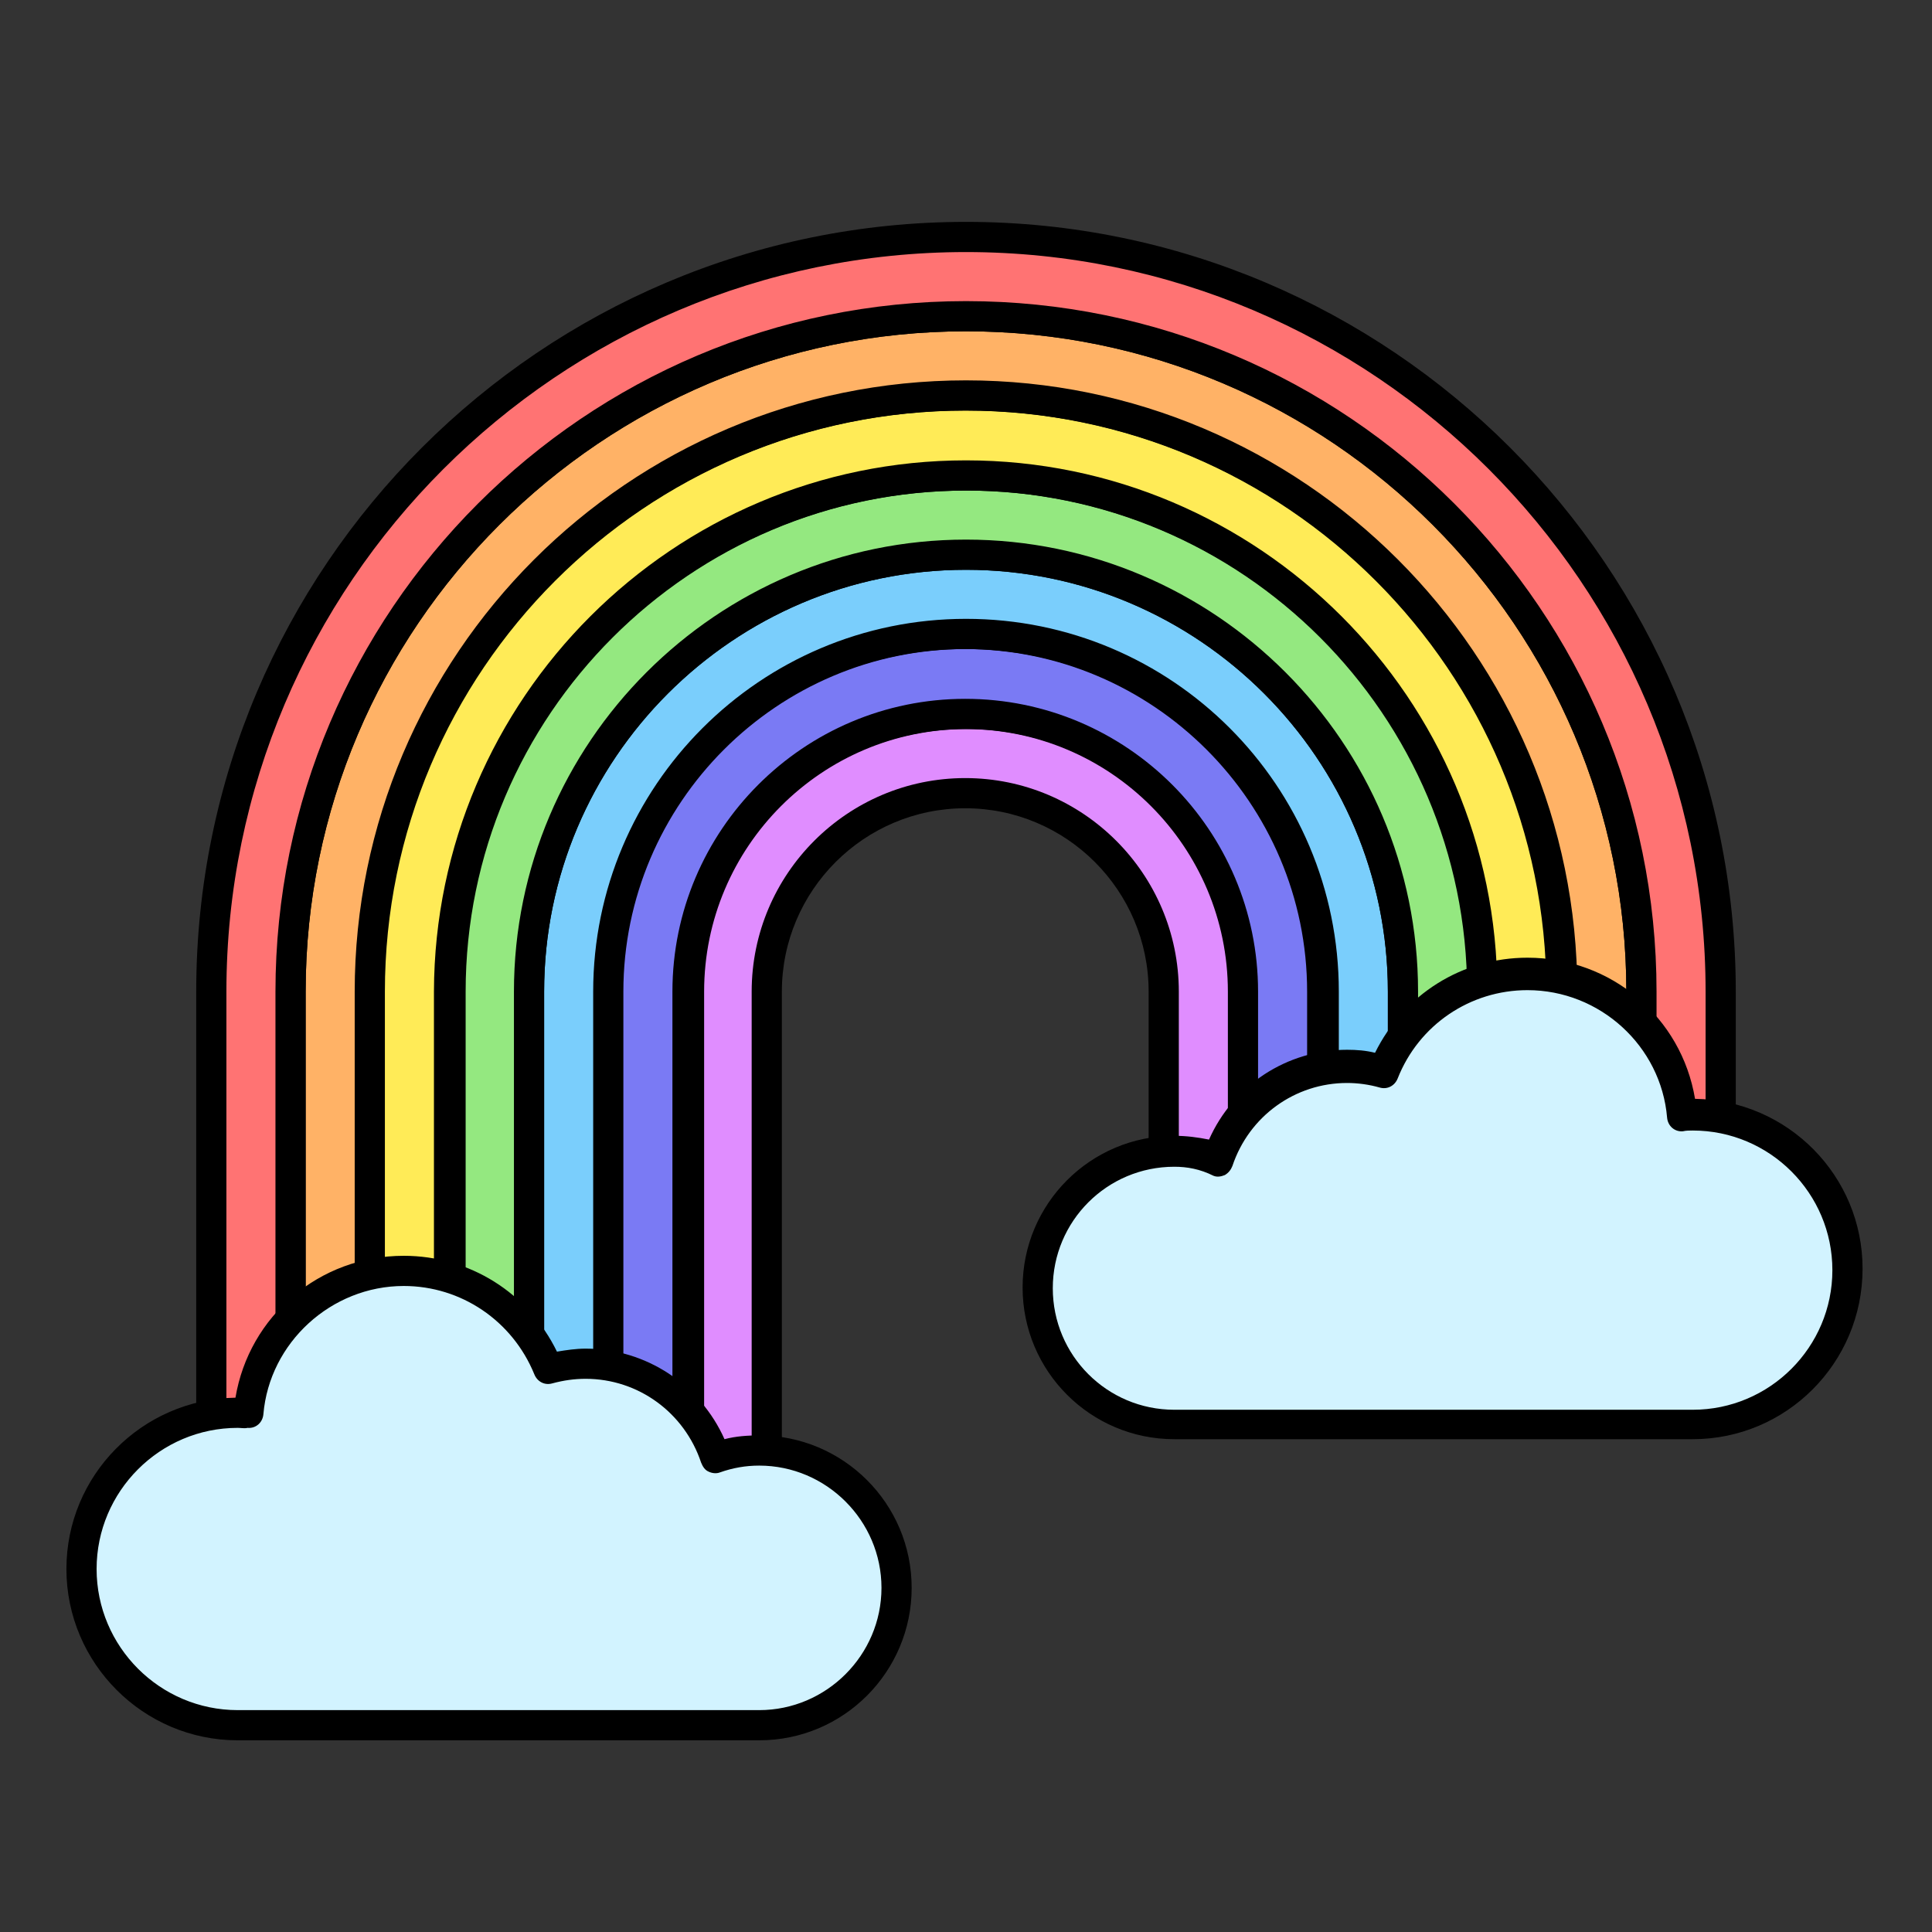
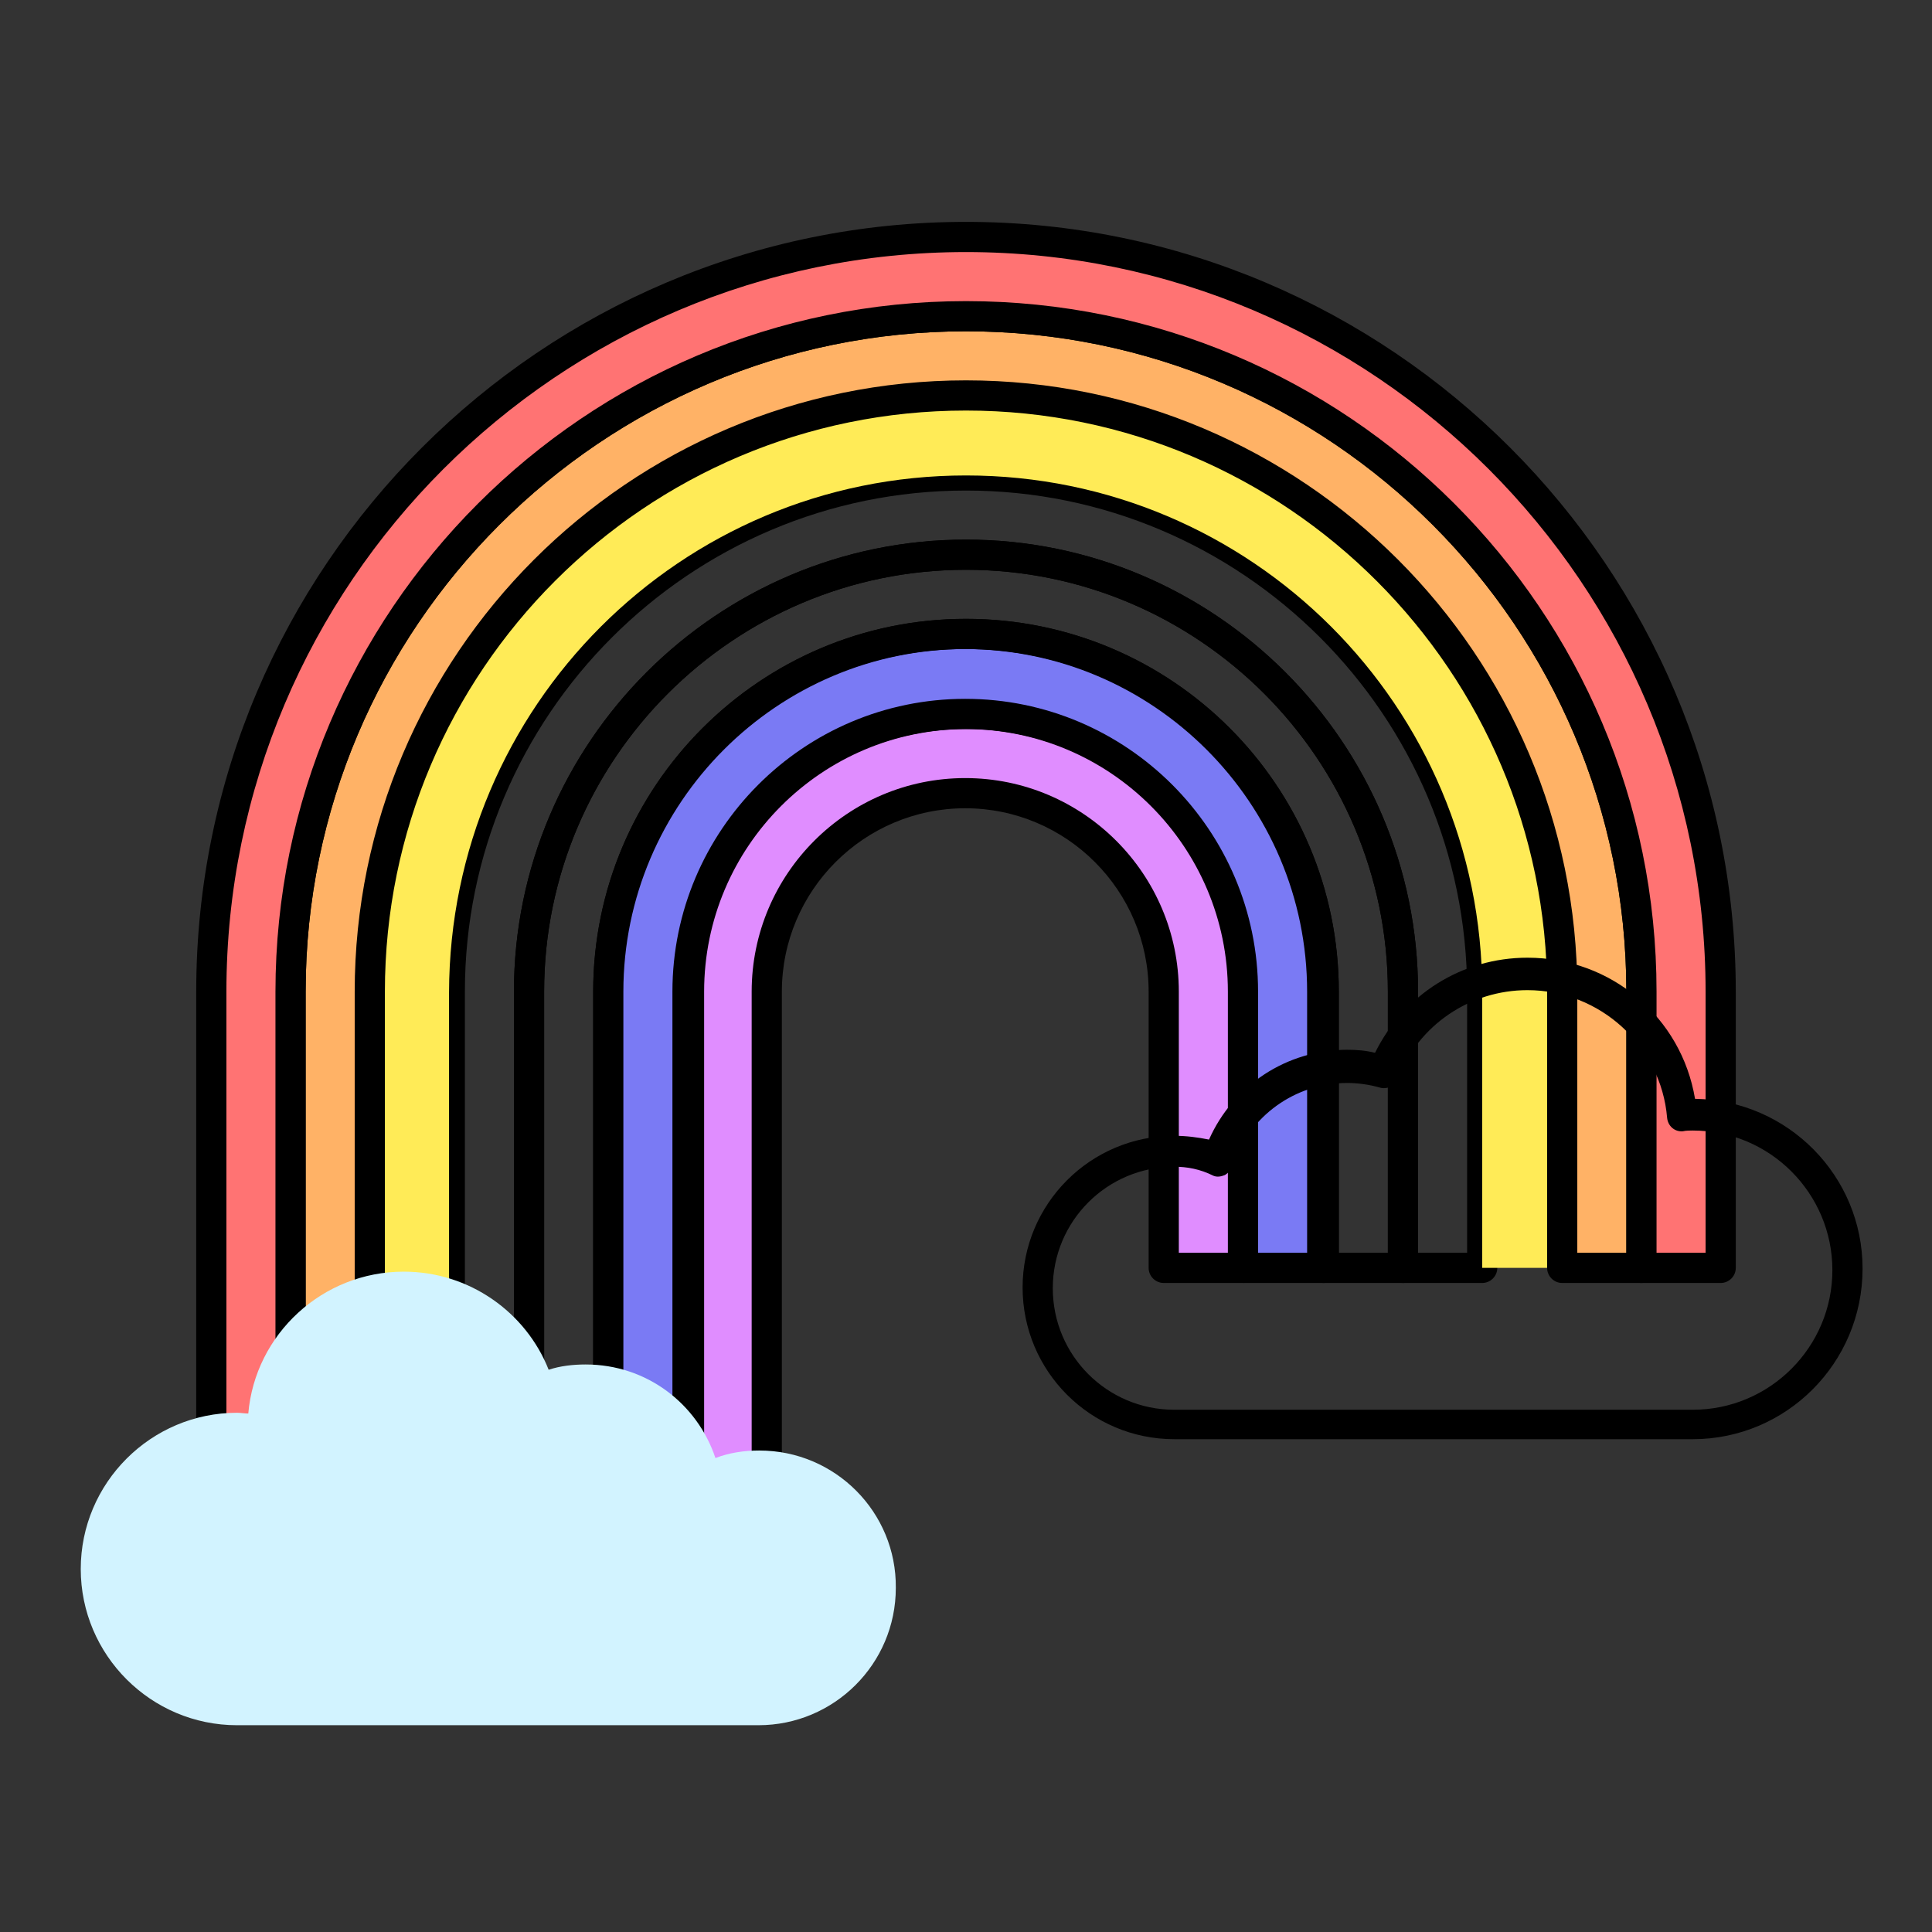
<svg xmlns="http://www.w3.org/2000/svg" id="레이어_1" height="512" viewBox="0 0 256 256" width="512">
  <rect x="0" y="0" width="256" height="256" fill="#333333" stroke="none" />
  <path d="m128 94.6c-20.4 0-36.8 16.5-36.8 36.8v74h10.5v-74c0-14.5 11.8-26.3 26.3-26.3s26.3 11.8 26.3 26.3v36.6h10.5v-36.6c0-20.3-16.5-36.8-36.8-36.8z" fill="#e08dff" />
  <path d="m101.7 207.4h-10.6c-1.1 0-2-.9-2-2v-74c0-21.4 17.4-38.8 38.8-38.8s38.8 17.4 38.8 38.8v36.6c0 1.1-.9 2-2 2h-10.5c-1.1 0-2-.9-2-2v-36.6c0-13.4-10.9-24.3-24.3-24.3s-24.3 10.9-24.3 24.3v74c.1 1.1-.8 2-1.9 2zm-8.6-4h6.5v-72c0-15.6 12.7-28.3 28.3-28.3s28.3 12.7 28.3 28.3v34.6h6.5v-34.6c0-19.2-15.6-34.8-34.8-34.8s-34.8 15.6-34.8 34.8z" />
  <path d="m128 84.1c-26.2 0-47.4 21.2-47.4 47.4v74h10.5v-74c0-20.4 16.5-36.8 36.8-36.8s36.8 16.5 36.8 36.8v36.5h10.5v-36.6c.2-26.1-21-47.3-47.2-47.3z" fill="#7a7af4" />
  <path d="m91.1 207.4h-10.5c-1.1 0-2-.9-2-2v-74c0-27.2 22.1-49.4 49.4-49.4s49.4 22.1 49.4 49.4v36.6c0 1.1-.9 2-2 2h-10.5c-1.1 0-2-.9-2-2v-36.6c0-19.2-15.6-34.8-34.8-34.8s-34.8 15.6-34.8 34.8v74c-.2 1.1-1 2-2.2 2zm-8.5-4h6.5v-72c0-21.4 17.4-38.8 38.8-38.8s38.8 17.4 38.8 38.8v34.6h6.5v-34.6c0-25-20.4-45.4-45.4-45.4s-45.4 20.4-45.4 45.4v72z" />
-   <path d="m128 73.5c-32 0-57.9 25.9-57.9 57.9v74h10.5v-74c0-26.2 21.2-47.4 47.4-47.4s47.4 21.2 47.4 47.4v36.6h10.5v-36.6c0-32-25.9-57.9-57.9-57.9z" fill="#7acefc" />
  <path d="m80.6 207.4h-10.5c-1.1 0-2-.9-2-2v-74c0-33 26.9-59.9 59.9-59.9s59.9 26.9 59.9 59.9v36.6c0 1.1-.9 2-2 2h-10.5c-1.1 0-2-.9-2-2v-36.6c0-25-20.4-45.4-45.4-45.4s-45.4 20.4-45.4 45.4v74c0 1.1-.9 2-2 2zm-8.5-4h6.5v-72c0-27.2 22.1-49.4 49.4-49.4s49.4 22.1 49.4 49.4v34.6h6.5v-34.6c0-30.8-25.1-55.9-55.9-55.9s-55.9 25.1-55.9 55.9z" />
-   <path d="m128 63c-37.8 0-68.4 30.6-68.4 68.4v74h10.5v-74c0-32 25.9-57.9 57.9-57.9s57.9 25.9 57.9 57.9v36.6h10.5v-36.6c0-37.8-30.6-68.4-68.4-68.4z" fill="#94e880" />
  <path d="m70.1 207.4h-10.5c-1.1 0-2-.9-2-2v-74c0-38.8 31.6-70.4 70.4-70.4s70.4 31.6 70.4 70.4v36.6c0 1.1-.9 2-2 2h-10.5c-1.1 0-2-.9-2-2v-36.6c0-30.8-25.1-55.9-55.9-55.9s-55.9 25.1-55.9 55.9v74c0 1.1-.9 2-2 2zm-8.5-4h6.5v-72c0-33 26.9-59.9 59.9-59.9s59.9 26.9 59.9 59.9v34.6h6.5v-34.6c0-36.6-29.8-66.4-66.4-66.4s-66.4 29.8-66.4 66.4z" />
  <path d="m128 52.5c-43.6 0-79 35.4-79 79v74h10.5v-74c.1-37.9 30.7-68.5 68.5-68.5s68.4 30.6 68.4 68.4v36.6h10.6v-36.6c0-43.6-35.4-78.9-79-78.9z" fill="#ffeb57" />
-   <path d="m59.6 207.4h-10.6c-1.1 0-2-.9-2-2v-74c0-44.6 36.3-81 81-81 44.6 0 81 36.3 81 81v36.6c0 1.1-.9 2-2 2h-10.5c-1.1 0-2-.9-2-2v-36.6c0-36.6-29.8-66.4-66.4-66.4s-66.4 29.8-66.4 66.4v74c-.1 1.1-1 2-2.1 2zm-8.6-4h6.5v-72c.1-38.8 31.7-70.4 70.5-70.4s70.4 31.6 70.4 70.4v34.6h6.5v-34.6c0-42.4-34.5-77-77-77s-77 34.5-77 77v72z" />
  <path d="m128 41.9c-49.4 0-89.5 40.1-89.5 89.5v74h10.5v-74c0-43.6 35.4-79 79-79s79 35.4 79 79v36.6h10.5v-36.6c0-49.4-40.1-89.5-89.5-89.5z" fill="#ffb266" />
  <path d="m49 207.4h-10.5c-1.1 0-2-.9-2-2v-74c0-50.4 41-91.5 91.5-91.5s91.5 41 91.5 91.5v36.6c0 1.1-.9 2-2 2h-10.5c-1.1 0-2-.9-2-2v-36.6c0-42.4-34.5-77-77-77s-77 34.5-77 77v74c0 1.1-.9 2-2 2zm-8.5-4h6.5v-72c0-44.6 36.3-81 81-81 44.6 0 81 36.3 81 81v34.6h6.5v-34.6c0-48.2-39.2-87.5-87.5-87.5-48.2 0-87.5 39.2-87.5 87.5z" />
  <path d="m128 31.4c-55.2 0-100 44.8-100 100v74h10.5v-74c0-49.4 40.1-89.5 89.5-89.5s89.5 40.1 89.5 89.5v36.6h10.5v-36.6c0-55.2-44.8-100-100-100z" fill="#ff7373" />
  <path d="m38.5 207.4h-10.5c-1.1 0-2-.9-2-2v-74c0-56.3 45.8-102 102-102 56.3 0 102 45.8 102 102v36.6c0 1.1-.9 2-2 2h-10.5c-1.1 0-2-.9-2-2v-36.6c0-48.2-39.2-87.5-87.5-87.5-48.2 0-87.5 39.2-87.5 87.5v74c0 1.1-.9 2-2 2zm-8.5-4h6.5v-72c0-50.4 41-91.5 91.5-91.5s91.5 41 91.5 91.5v34.6h6.5v-34.6c0-54-44-98-98-98s-98 44-98 98z" />
  <path d="m100.6 192.2c-2 0-4 .3-5.8 1-2.4-7.2-9.1-12.4-17.2-12.4-1.7 0-3.4.2-4.9.7-3-7.6-10.5-13-19.2-13-10.8 0-19.7 8.3-20.6 18.8-.5 0-1-.1-1.5-.1-11.4 0-20.7 9.3-20.7 20.7s9.3 20.7 20.7 20.7h69.1c10 0 18.2-8.1 18.2-18.2.1-10-8-18.2-18.1-18.2z" fill="#d2f3ff" />
-   <path d="m100.6 230.6h-69.1c-12.5 0-22.7-10.2-22.7-22.7 0-12.4 10-22.5 22.4-22.7 1.8-10.8 11.1-18.8 22.3-18.8 8.7 0 16.5 4.9 20.3 12.7 1.2-.2 2.5-.4 3.8-.4 8 0 15.2 4.8 18.4 12 1.5-.4 3.1-.5 4.6-.5 11.1 0 20.2 9 20.2 20.2 0 11.1-9 20.2-20.2 20.2zm-69.1-41.4c-10.3 0-18.7 8.4-18.7 18.7s8.4 18.7 18.7 18.7h69.1c8.9 0 16.2-7.3 16.2-16.2s-7.3-16.2-16.2-16.2c-1.8 0-3.5.3-5.2.9-.5.2-1.1.1-1.5-.1-.5-.2-.8-.7-1-1.2-2.2-6.6-8.3-11.1-15.3-11.1-1.5 0-2.9.2-4.4.6-1 .3-2-.2-2.4-1.2-2.9-7.1-9.7-11.7-17.3-11.7-9.6 0-17.8 7.5-18.6 17-.1 1.1-1 1.9-2.1 1.8-.4.1-.9 0-1.3 0z" />
-   <path d="m155.6 152.6c2 0 4 .3 5.8 1 2.3-7.2 9.1-12.4 17.1-12.4 1.7 0 3.3.2 4.9.7 3-7.6 10.4-12.9 19.1-12.9 10.7 0 19.5 8.2 20.5 18.7.5 0 1-.1 1.5-.1 11.3 0 20.5 9.2 20.5 20.5s-9.2 20.5-20.5 20.5h-68.7c-10 0-18.1-8.1-18.1-18.1-.2-9.8 7.9-17.9 17.9-17.9z" fill="#d2f3ff" />
  <path d="m224.3 190.7h-68.7c-11.1 0-20.1-9-20.1-20.1s9-20.1 20.1-20.1c1.6 0 3.1.2 4.6.5 3.2-7.2 10.3-11.9 18.3-11.9 1.3 0 2.5.1 3.7.4 3.8-7.7 11.5-12.6 20.2-12.6 11.1 0 20.4 7.9 22.2 18.7 12.3.2 22.2 10.2 22.2 22.5 0 12.5-10.1 22.6-22.5 22.6zm-68.7-36.1c-8.9 0-16.1 7.2-16.1 16.1s7.2 16.1 16.1 16.1h68.7c10.2 0 18.5-8.3 18.5-18.5s-8.3-18.5-18.5-18.5c-.4 0-.9 0-1.3.1-1.1.1-2-.7-2.1-1.8-.8-9.5-8.9-16.9-18.5-16.9-7.6 0-14.4 4.6-17.2 11.7-.4 1-1.4 1.5-2.4 1.2-1.4-.4-2.9-.6-4.3-.6-6.9 0-13 4.4-15.2 11-.2.5-.5.9-1 1.2-.5.2-1 .3-1.5.1-1.8-.9-3.5-1.2-5.2-1.2z" />
</svg>